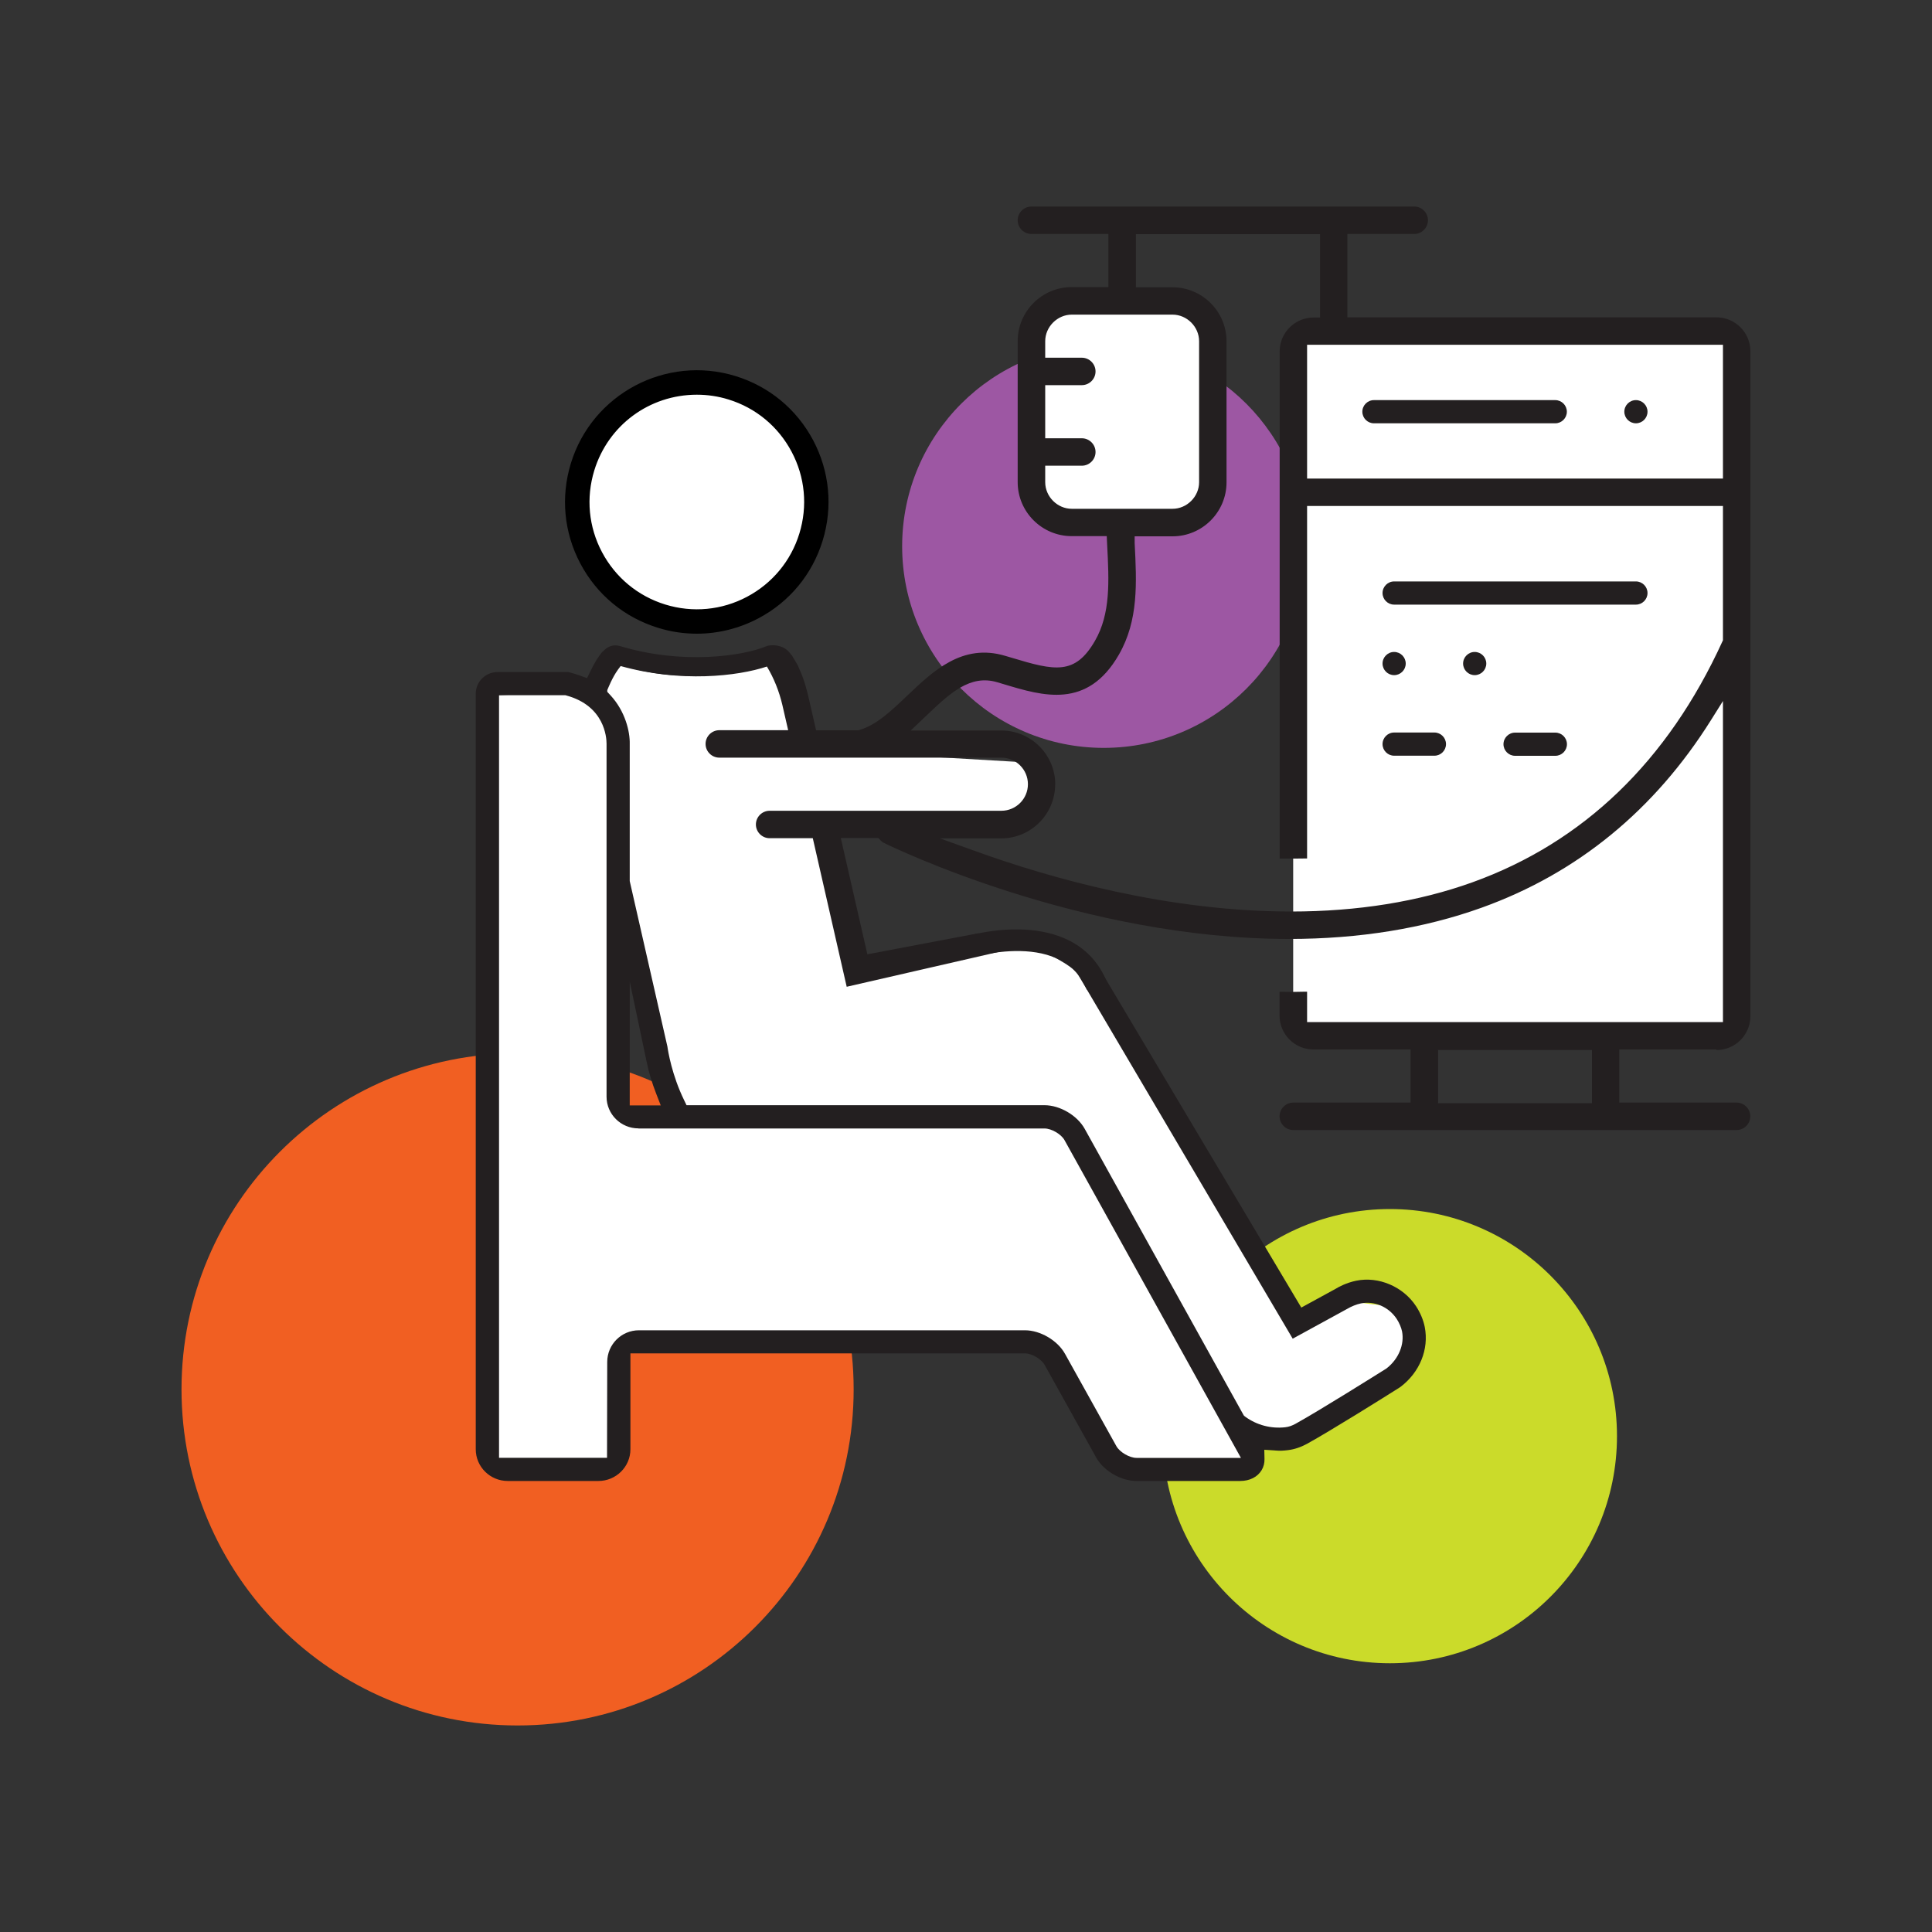
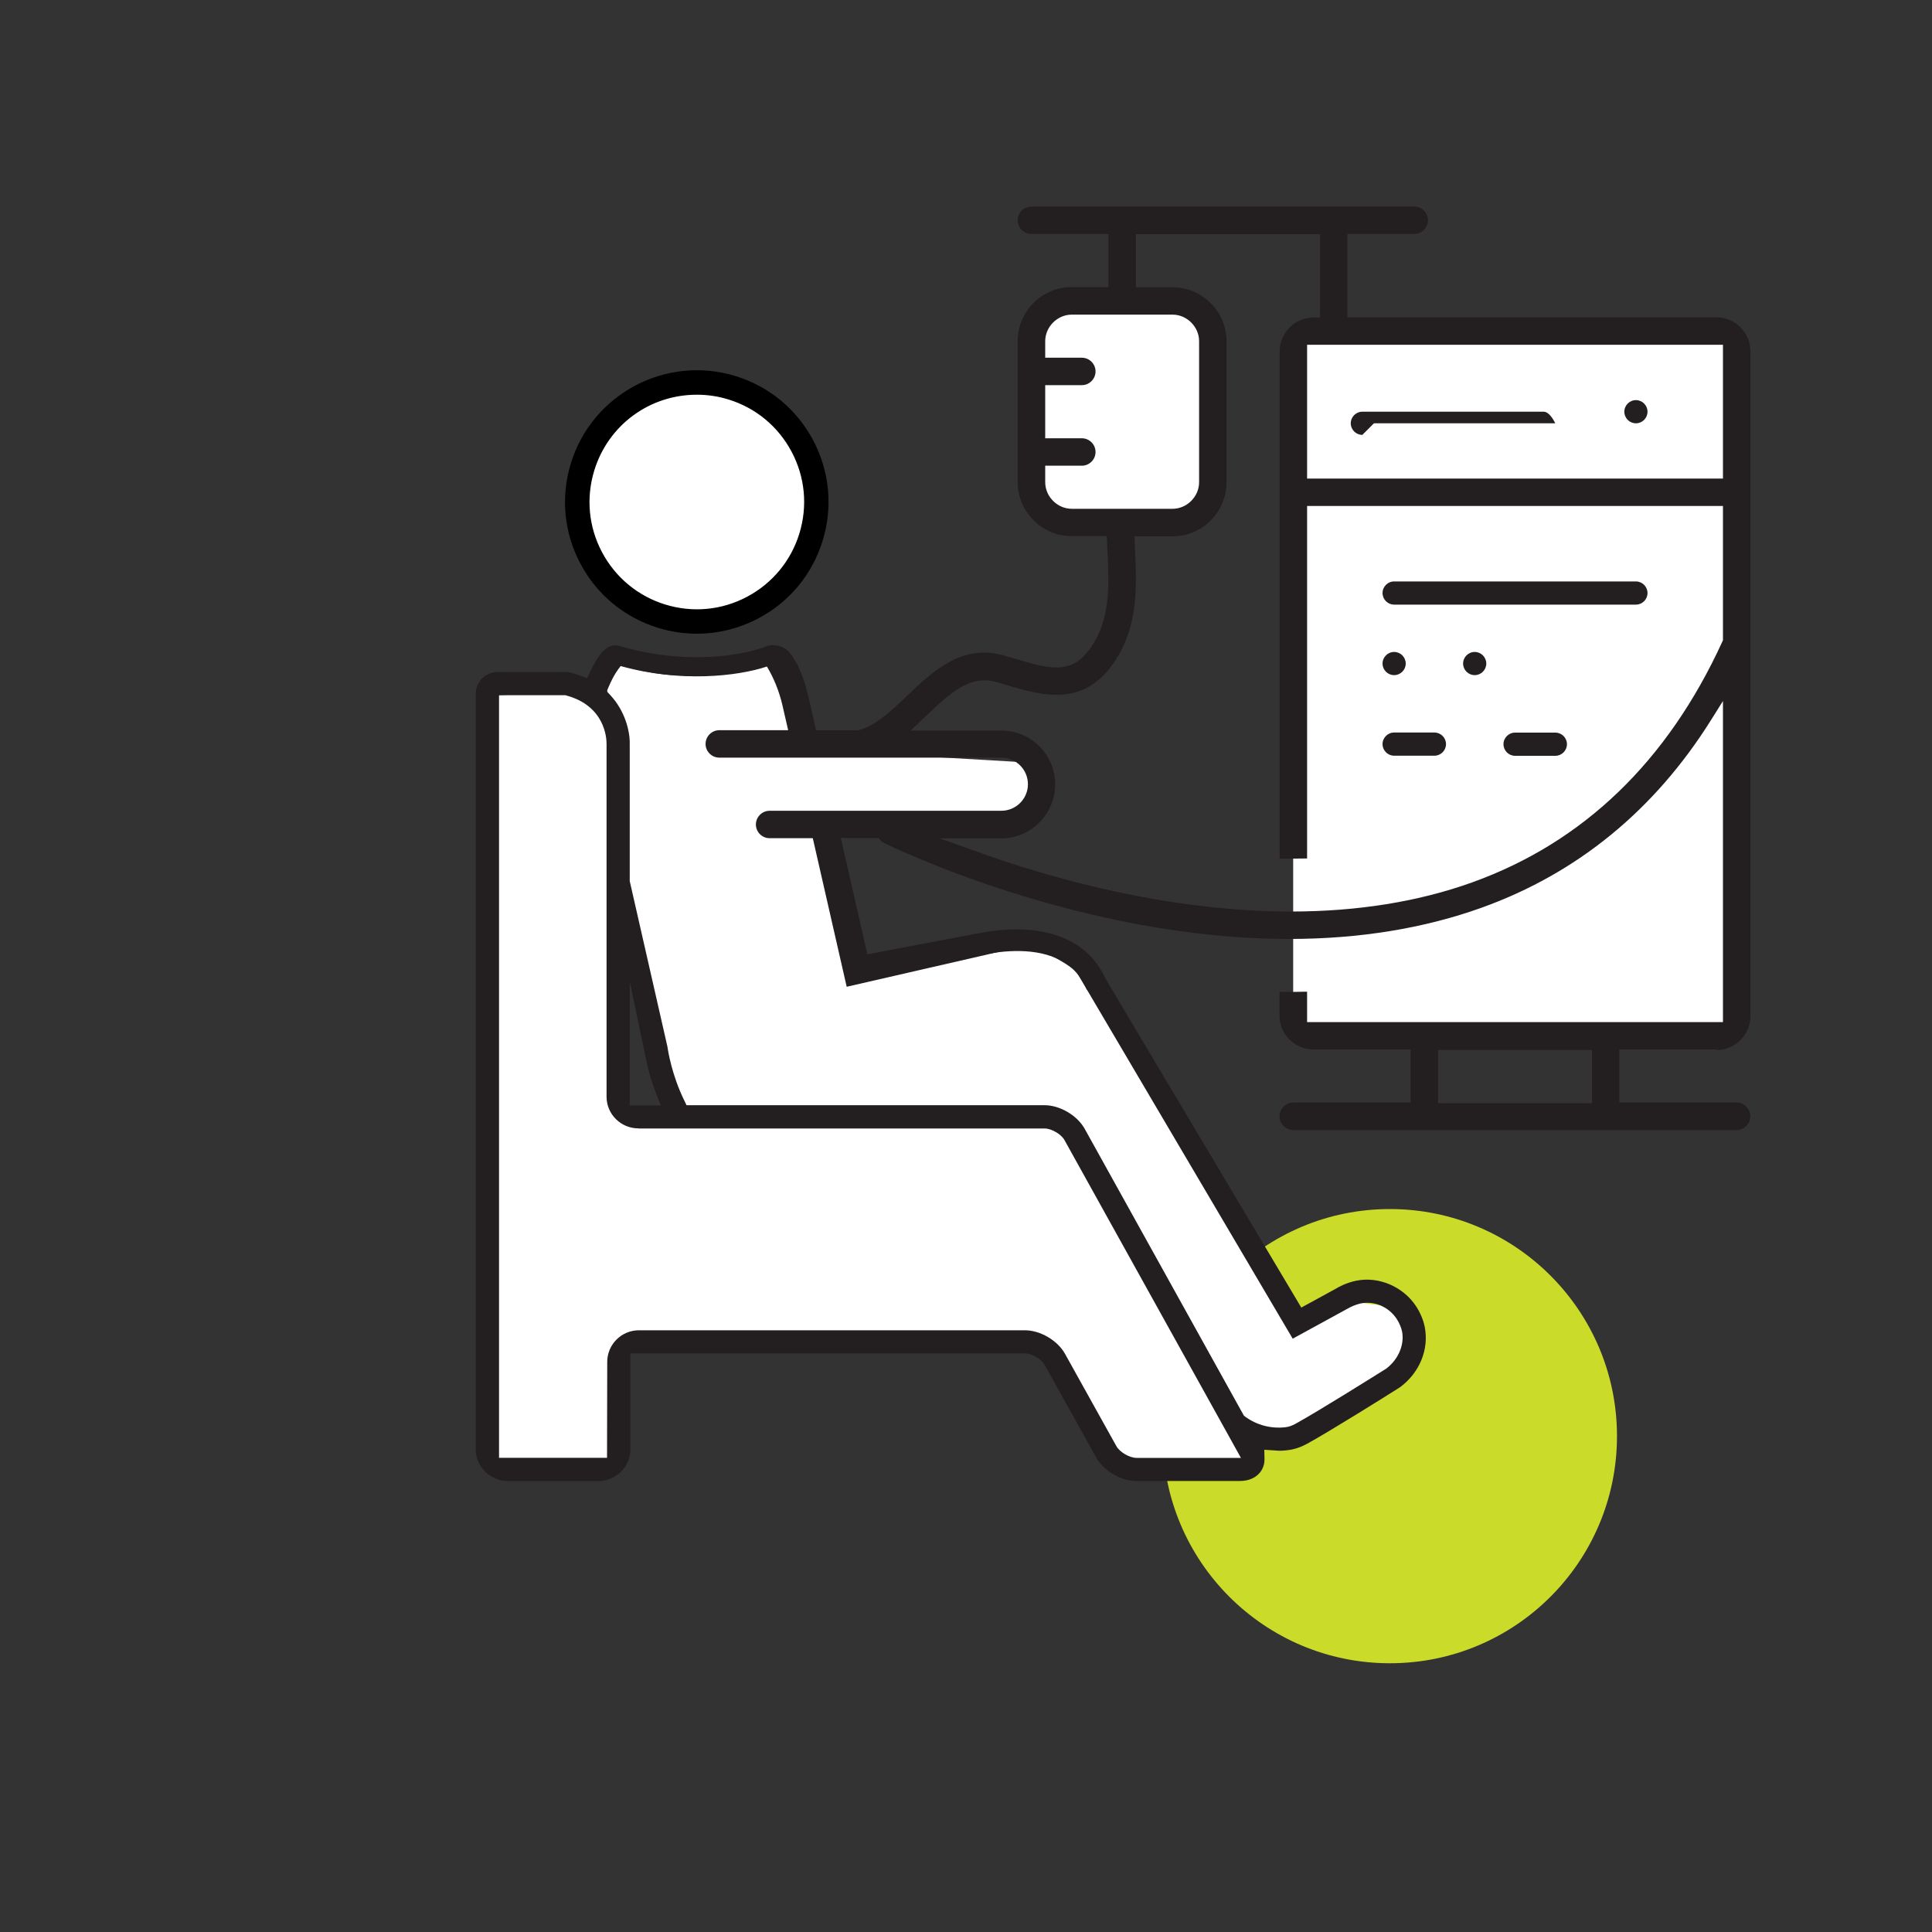
<svg xmlns="http://www.w3.org/2000/svg" id="a" data-name="Layer 1" width="200" height="200" viewBox="0 0 200 200">
  <rect x="0" y="0" width="200" height="200" fill="#333333" stroke="none" />
  <defs>
    <style>
      .c {
        fill: none;
      }

      .d {
        fill: #fff;
      }

      .e {
        fill: #f15f22;
      }

      .f {
        fill: #9d57a3;
      }

      .g {
        fill: #cbdb2a;
      }

      .h {
        fill: #231f20;
      }

      .i {
        clip-path: url(#b);
      }
    </style>
    <clipPath id="b">
      <rect class="c" x="120.37" y="125.16" width="47.03" height="47.03" />
    </clipPath>
  </defs>
  <rect class="d" x="133.87" y="34.85" width="45.19" height="72" />
  <g class="i">
    <path class="g" d="M167.39,148.67c0,12.99-10.53,23.51-23.51,23.51s-23.51-10.53-23.51-23.51,10.53-23.51,23.51-23.51,23.51,10.53,23.51,23.51" />
  </g>
  <g>
-     <path class="e" d="M88.37,143.83c0,19.21-15.58,34.79-34.79,34.79s-34.79-15.57-34.79-34.79,15.57-34.79,34.79-34.79,34.79,15.57,34.79,34.79" />
-     <path class="f" d="M135.13,56.55c0,11.53-9.35,20.87-20.87,20.87s-20.87-9.35-20.87-20.87,9.34-20.87,20.87-20.87,20.87,9.34,20.87,20.87" />
    <path class="d" d="M120.37,52.96h-8.37c-2.45,0-4.44-1.99-4.44-4.44v-11.87c0-2.45,1.99-4.44,4.44-4.44h8.37c2.45,0,4.44,1.99,4.44,4.44v11.87c0,2.45-1.99,4.44-4.44,4.44" />
    <path class="d" d="M112,33.1c-1.96,0-3.55,1.59-3.55,3.55v11.87c0,1.96,1.59,3.55,3.55,3.55h8.37c1.96,0,3.55-1.59,3.55-3.55v-11.87c0-1.96-1.59-3.55-3.55-3.55h-8.37Zm8.37,20.75h-8.37c-2.94,0-5.33-2.39-5.33-5.33v-11.87c0-2.94,2.39-5.33,5.33-5.33h8.37c2.94,0,5.33,2.39,5.33,5.33v11.87c0,2.94-2.39,5.33-5.33,5.33" />
  </g>
  <path class="d" d="M79.39,68.34c-2.59,1.09-8,2.66-14.76,.62-1.01-.3-2,.52-1.88,1.57l1,9.3,2.39,25.75c.01,.13,.04,.25,.08,.37l3.37,9.19c.21,.57,.74,.95,1.35,.97l37.02,.98c.5,.01,.97,.28,1.23,.71l18.89,31.42c.37,.61,1.11,.87,1.77,.63l10.77-3.95c.19-.07,.35-.17,.5-.31l4.29-4c.3-.28,.47-.67,.47-1.08v-3.72c0-.75-.56-1.38-1.3-1.47l-3.94-.48c-.28-.03-.57,.01-.82,.14l-4.4,2.14c-.69,.34-1.52,.08-1.91-.58l-20.35-34.41c-.06-.11-.14-.2-.22-.29-.87-.87-5.9-5.51-12.92-4.3-4.84,.84-7.05,1.96-8.04,2.68-.51,.38-1.21,.38-1.73,.01l-.35-.25c-.25-.18-.44-.44-.54-.74l-3.39-10.21c-.03-.08-.05-.17-.06-.26l-.1-.7c-.12-.85,.51-1.63,1.36-1.68l17.99-1.18c.78-.05,1.38-.69,1.38-1.47v-3.41c0-.78-.61-1.43-1.39-1.47l-21-1.23c-.67-.04-1.24-.53-1.36-1.19l-1.35-7.05c-.18-.92-1.16-1.44-2.03-1.08" />
  <path class="d" d="M107.74,115.84l-39.37,.75c.39-3.51-4.88,.92-4.88-1.87l.75-34.12c.75,2.63-1.22-8.26-3.75-9l-9.37,.38v80.24h12.75l-.38-10.5c0-2.79-.92-2.62,1.87-2.62l40.5-.38c2.26,0,2.28-.47,3.37,1.5l6.37,11.25c.07,.09,4.61,.73,4.75,.75l9.12-.75-20.62-34.87c-.07-.09-.99-.73-1.12-.75" />
  <path class="h" d="M169.35,43.82c.66,0,1.2-.54,1.2-1.2s-.54-1.2-1.2-1.2-1.2,.54-1.2,1.2,.54,1.2,1.2,1.2" />
  <path class="h" d="M144.32,69.89c.66,0,1.2-.54,1.2-1.2s-.54-1.2-1.2-1.2-1.2,.54-1.2,1.2,.54,1.2,1.2,1.2" />
  <path class="h" d="M152.66,67.49c-.66,0-1.2,.54-1.2,1.2s.54,1.2,1.2,1.2,1.2-.54,1.2-1.2-.54-1.2-1.2-1.2" />
-   <path class="h" d="M142.23,43.82h18.77c.66,0,1.2-.54,1.2-1.2s-.54-1.2-1.2-1.2h-18.77c-.66,0-1.2,.54-1.2,1.2s.54,1.2,1.2,1.2" />
+   <path class="h" d="M142.23,43.82h18.77s-.54-1.2-1.2-1.2h-18.77c-.66,0-1.2,.54-1.2,1.2s.54,1.2,1.2,1.2" />
  <path class="h" d="M144.32,62.59h25.03c.66,0,1.2-.54,1.2-1.2s-.54-1.2-1.2-1.2h-25.03c-.66,0-1.2,.54-1.2,1.2s.54,1.2,1.2,1.2" />
  <path class="h" d="M144.32,78.23h4.17c.66,0,1.2-.54,1.2-1.2s-.54-1.2-1.2-1.2h-4.17c-.66,0-1.2,.54-1.2,1.2s.54,1.2,1.2,1.2" />
  <path class="h" d="M161.01,75.84h-4.17c-.66,0-1.2,.54-1.2,1.2s.54,1.2,1.2,1.2h4.17c.66,0,1.2-.54,1.2-1.2s-.54-1.2-1.2-1.2" />
  <path class="h" d="M112.51,102.46c-2.67-6.55-12.8-3.11-12.9-3.08l-.73-2.1c4.21-1.47,12.92-2.47,15.69,4.34l-2.06,.84Z" />
  <path class="d" d="M75.76,40.14c-6.53-2.01-13.45,1.66-15.46,8.19-2.01,6.53,1.66,13.45,8.19,15.46,6.53,2.01,13.45-1.66,15.46-8.19,2.01-6.53-1.66-13.45-8.19-15.46" />
  <g>
    <path d="M72.13,40.48c-4.91,0-9.47,3.18-10.98,8.11-.9,2.93-.61,6.04,.83,8.75,1.44,2.71,3.84,4.7,6.77,5.6,2.93,.9,6.04,.61,8.75-.83,2.71-1.44,4.7-3.84,5.6-6.77,.9-2.93,.61-6.04-.83-8.75-1.44-2.71-3.84-4.7-6.77-5.6-1.12-.34-2.25-.51-3.37-.51m.01,24.75c-1.31,0-2.63-.2-3.91-.59-3.38-1.04-6.16-3.34-7.82-6.47-1.66-3.13-2-6.72-.96-10.1,2.15-6.99,9.58-10.92,16.57-8.78,3.38,1.04,6.16,3.34,7.82,6.47,1.66,3.13,2,6.72,.96,10.1-1.04,3.38-3.34,6.16-6.47,7.82-1.94,1.03-4.05,1.55-6.19,1.55" />
    <path d="M72.14,65.6c-1.35,0-2.71-.2-4.02-.61-3.48-1.07-6.34-3.43-8.04-6.65-1.71-3.22-2.05-6.91-.98-10.39,2.21-7.18,9.85-11.23,17.04-9.02,3.48,1.07,6.33,3.43,8.04,6.65,1.7,3.22,2.05,6.91,.98,10.39-1.07,3.48-3.43,6.34-6.65,8.04-1.96,1.04-4.17,1.59-6.37,1.59Zm0-26.52c-5.51,0-10.62,3.56-12.32,9.1-1.01,3.29-.68,6.78,.93,9.82s4.31,5.27,7.6,6.29c3.27,1,6.82,.66,9.82-.93,3.04-1.61,5.27-4.31,6.28-7.6,1.01-3.29,.68-6.78-.93-9.82-1.61-3.04-4.31-5.27-7.6-6.28-1.26-.39-2.53-.57-3.78-.57Zm0,24.75c-1.17,0-2.35-.18-3.5-.53-3.03-.93-5.51-2.98-6.99-5.78-1.48-2.8-1.79-6.01-.86-9.04,1.54-5.01,6.1-8.37,11.34-8.37,1.17,0,2.34,.18,3.48,.52,3.03,.93,5.51,2.99,6.99,5.78,1.48,2.8,1.79,6.01,.86,9.04-.93,3.03-2.99,5.51-5.78,6.99-1.73,.92-3.63,1.38-5.53,1.38Zm0-22.97c-4.91,0-9.18,3.15-10.62,7.84-.87,2.84-.59,5.84,.8,8.46,1.39,2.62,3.72,4.55,6.55,5.42,2.83,.87,5.84,.59,8.46-.8,2.62-1.39,4.55-3.72,5.42-6.55,.87-2.84,.59-5.84-.8-8.46-1.39-2.62-3.71-4.55-6.55-5.42-1.06-.33-2.16-.49-3.26-.49Z" />
  </g>
  <path class="h" d="M177.69,108.7c1.93,0,3.51-1.57,3.51-3.5V36.36c0-1.93-1.57-3.51-3.51-3.51h-38.21v-8.63h6.92c.78,0,1.42-.64,1.42-1.42s-.64-1.42-1.42-1.42h-39.63c-.78,0-1.42,.64-1.42,1.42s.64,1.42,1.42,1.42h7.97v5.5h-3.8c-3.08,0-5.59,2.51-5.59,5.59v14.6c0,3.08,2.51,5.59,5.59,5.59h3.63l.04,.85c.2,3.84,.37,7.16-1.26,9.99-2.06,3.56-4.13,3.11-8.62,1.75l-.68-.2c-4.42-1.32-7.45,1.57-10.13,4.12-1.66,1.58-3.23,3.08-5,3.57l-.09,.02h-4.35l-.74-3.24c-.49-2.14-.81-2.64-1.16-3.5l-.62-1.04-.05-.03c-.16-.24-.34-.43-.5-.55-.83-.62-1.78-.42-1.89-.4l-.17,.05c-2.44,1.03-8.7,1.94-15.13,0-.8-.24-1.39,.08-1.84,.59l-.02-.02c-.25,.32-.47,.62-.65,.92-.21,.34-.39,.7-.59,1.1l-.35,.72-.75-.27c-.38-.14-.74-.25-1.08-.33l-.14-.03h-7.3c-1.24,0-2.25,1.01-2.25,2.24v78.22c0,1.81,1.48,3.28,3.31,3.28h9.39c1.82,0,3.31-1.47,3.31-3.28v-9.93h40.84c.71,0,1.71,.59,2.05,1.21l5.32,9.56c.77,1.39,2.57,2.44,4.17,2.44h10.74c.99,0,1.8-.41,2.23-1.13,.2-.34,.3-.73,.29-1.14l-.02-.96,.96,.06c.09,0,.17,.01,.26,.02,.39,.04,.8,.01,1.21-.04,.68-.08,1.33-.3,1.98-.65,2.48-1.37,7.96-4.8,9.57-5.82l.12-.08c1.99-1.51,2.96-3.89,2.51-6.2-.14-.71-.46-1.48-.9-2.15-1.33-2.03-3.88-3.12-6.2-2.64-1.02,.21-1.83,.65-2.13,.84l-3.55,1.94-20.64-34.67c-1.09-.23-1.89-.32-2.98-.58,.02,.02,.04,.04,.06,.06l.12,.16,22.55,38.25,5.63-3.08c.44-.26,.95-.47,1.42-.57,1.41-.29,2.9,.36,3.72,1.61,.26,.4,.47,.89,.55,1.29,.26,1.34-.35,2.83-1.56,3.79l-.08,.06c-1.13,.71-6.9,4.33-9.37,5.7-.38,.21-.72,.33-1.1,.37-1.46,.16-2.91-.22-4.09-1.07l-.16-.12-.1-.17-16.39-29.53c-.77-1.39-2.56-2.45-4.17-2.45h-37.05l-.24-.5c-1.28-2.61-1.68-5.13-1.74-5.57l-3.9-17.13v-14.19c.03-1.3-.47-3.39-1.99-5.04l-.39-.42,.23-.53c.24-.55,.46-.98,.71-1.38,.15-.24,.32-.47,.5-.7,6.21,1.73,12.1,1.06,15.14,.05,.71,1.18,1.26,2.53,1.6,3.98l.6,2.61h-7.13c-.78,0-1.42,.64-1.42,1.42s.64,1.42,1.42,1.42h29.2c1.52,0,2.75,1.24,2.75,2.75s-1.23,2.75-2.75,2.75h-23.99c-.78,0-1.42,.64-1.42,1.42s.64,1.42,1.42,1.42h4.47l3.51,15.38,17.17-3.94s.05,0,.07,0l.91-.17-.87-.26s-.04-.05-.09-.11l-.14-.18-.2,.15c-1.22-.37-1.76-.53-3.15-1.01l-.06-.02-11.5,2.18-2.75-12.04h3.89l.2,.22c.12,.13,.26,.24,.42,.31,.82,.4,20.38,9.92,41.89,9.92,7.25,0,13.97-1.09,19.95-3.24,9.9-3.56,17.89-10.1,23.74-19.43l1.23-1.96v33.24h-43.05v-3.15h-.23c-.99,.03-1.7,.03-2.39,.01h-.23v2.47c0,1.93,1.57,3.5,3.51,3.5h10.05v5.5h-12.14c-.78,0-1.42,.64-1.42,1.42s.64,1.42,1.42,1.42h45.89c.78,0,1.42-.64,1.42-1.42s-.64-1.42-1.42-1.42h-12.14v-5.5h10.05Zm-112.5-7.09l1.76,8.35c.22,1.07,.55,2.16,.98,3.26l.47,1.21h-3.21v-12.82Zm.91,15.21h42.03c.72,0,1.73,.59,2.07,1.21l18.26,32.89h-10.81c-.72,0-1.73-.59-2.08-1.21l-5.32-9.56c-.77-1.39-2.56-2.44-4.15-2.44h-39.96c-1.81,0-3.28,1.47-3.28,3.28l-.02,9.92h-11.18V71.97h6.87l.11,.03c3.95,1.08,4.15,4.34,4.15,4.99v36.54c0,1.81,1.48,3.28,3.3,3.28Zm98.7-8.12v5.5h-15.93v-5.5h15.93Zm-55.56-27.49c0-3.08-2.51-5.59-5.59-5.59h-9.37l1.61-1.53c2.43-2.31,4.52-4.31,7.36-3.46l.67,.2c4.05,1.22,8.64,2.61,11.9-3.05,2.05-3.56,1.85-7.45,1.64-11.55v-.71h3.92c3.08,0,5.59-2.51,5.59-5.59v-14.6c0-3.08-2.51-5.59-5.59-5.59h-3.79v-5.5h19.06v8.63h-.67c-1.93,0-3.51,1.57-3.51,3.51v52.5h.22c.79,.01,1.6,0,2.4-.01h.22V52.38h43.05v13.9l-.06,.13c-5.67,12.4-14.38,20.78-25.86,24.92-5.58,2.01-11.91,3.03-18.79,3.03-12.7,0-24.83-3.41-32.76-6.28l-3.58-1.29h6.33c3.08,0,5.59-2.51,5.59-5.59Zm-1.04-33h3.79c.78,0,1.42-.64,1.42-1.42s-.64-1.42-1.42-1.42h-3.79v-5.5h3.79c.78,0,1.42-.64,1.42-1.42s-.64-1.42-1.42-1.42h-3.79v-1.71c0-1.49,1.26-2.75,2.75-2.75h10.43c1.49,0,2.75,1.26,2.75,2.75v14.6c0,1.49-1.26,2.75-2.75,2.75h-10.43c-1.49,0-2.75-1.26-2.75-2.75v-1.71Zm27.11,1.33v-13.85h43.05v13.85h-43.05Z" />
</svg>